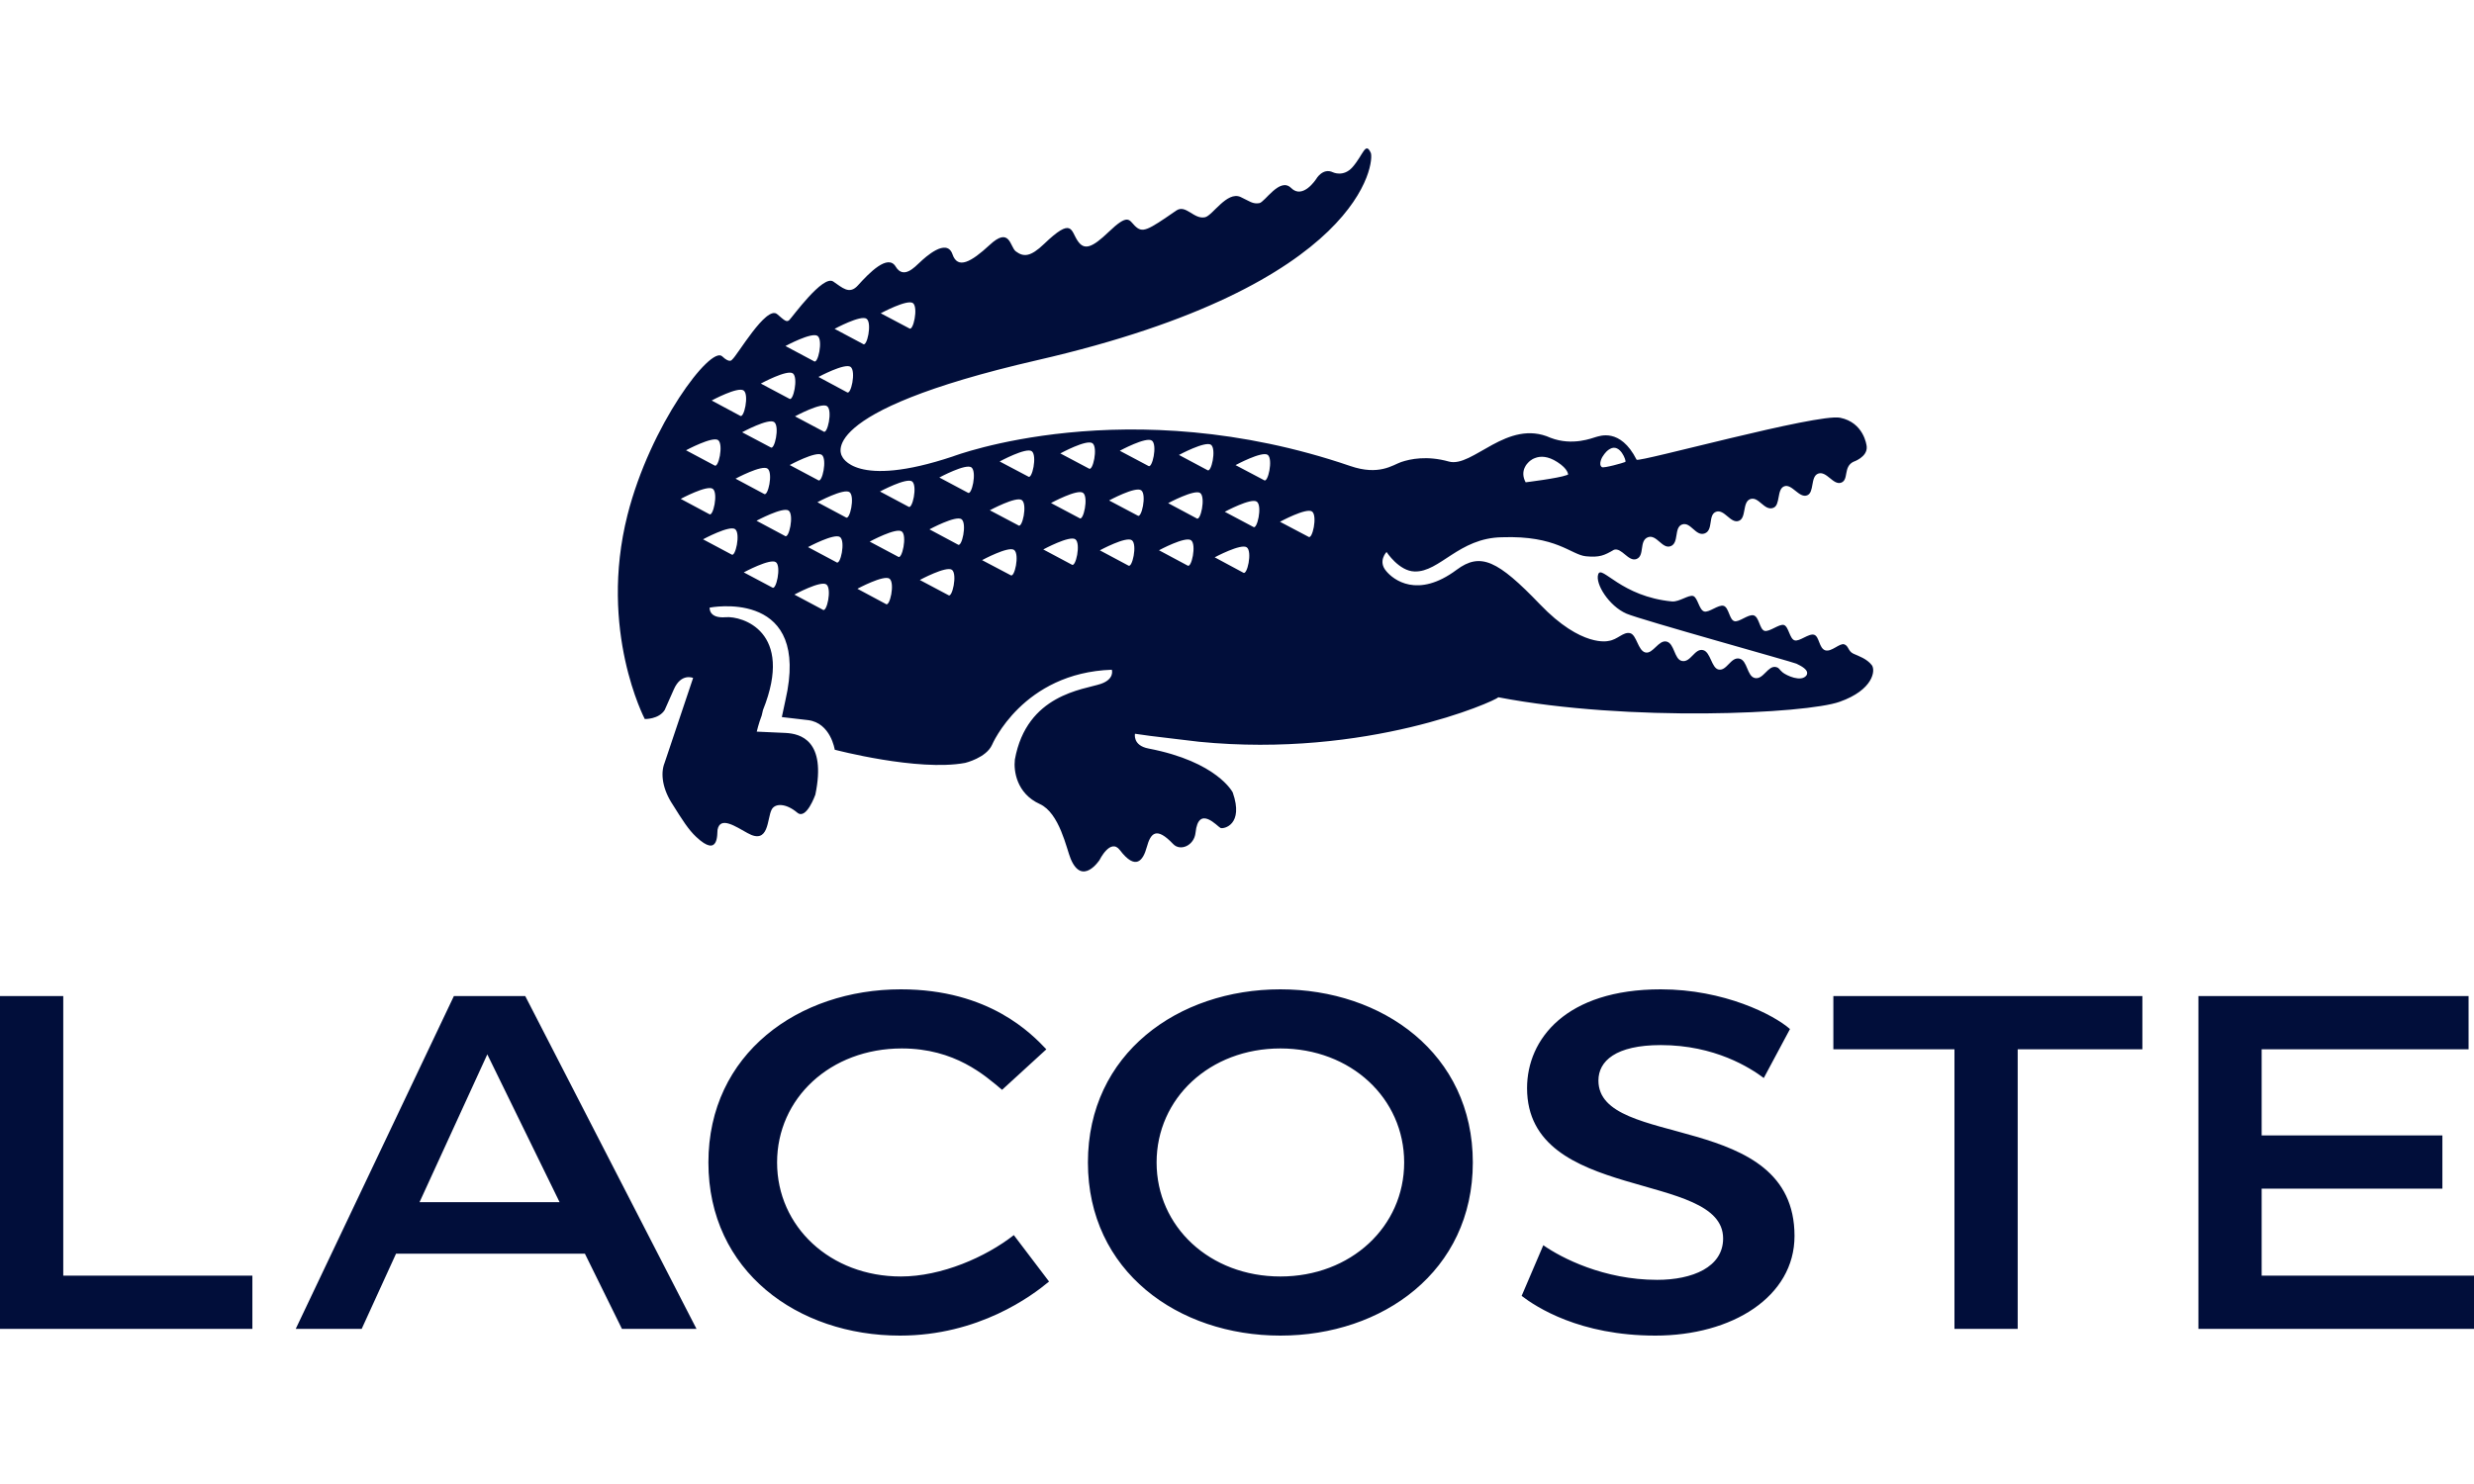
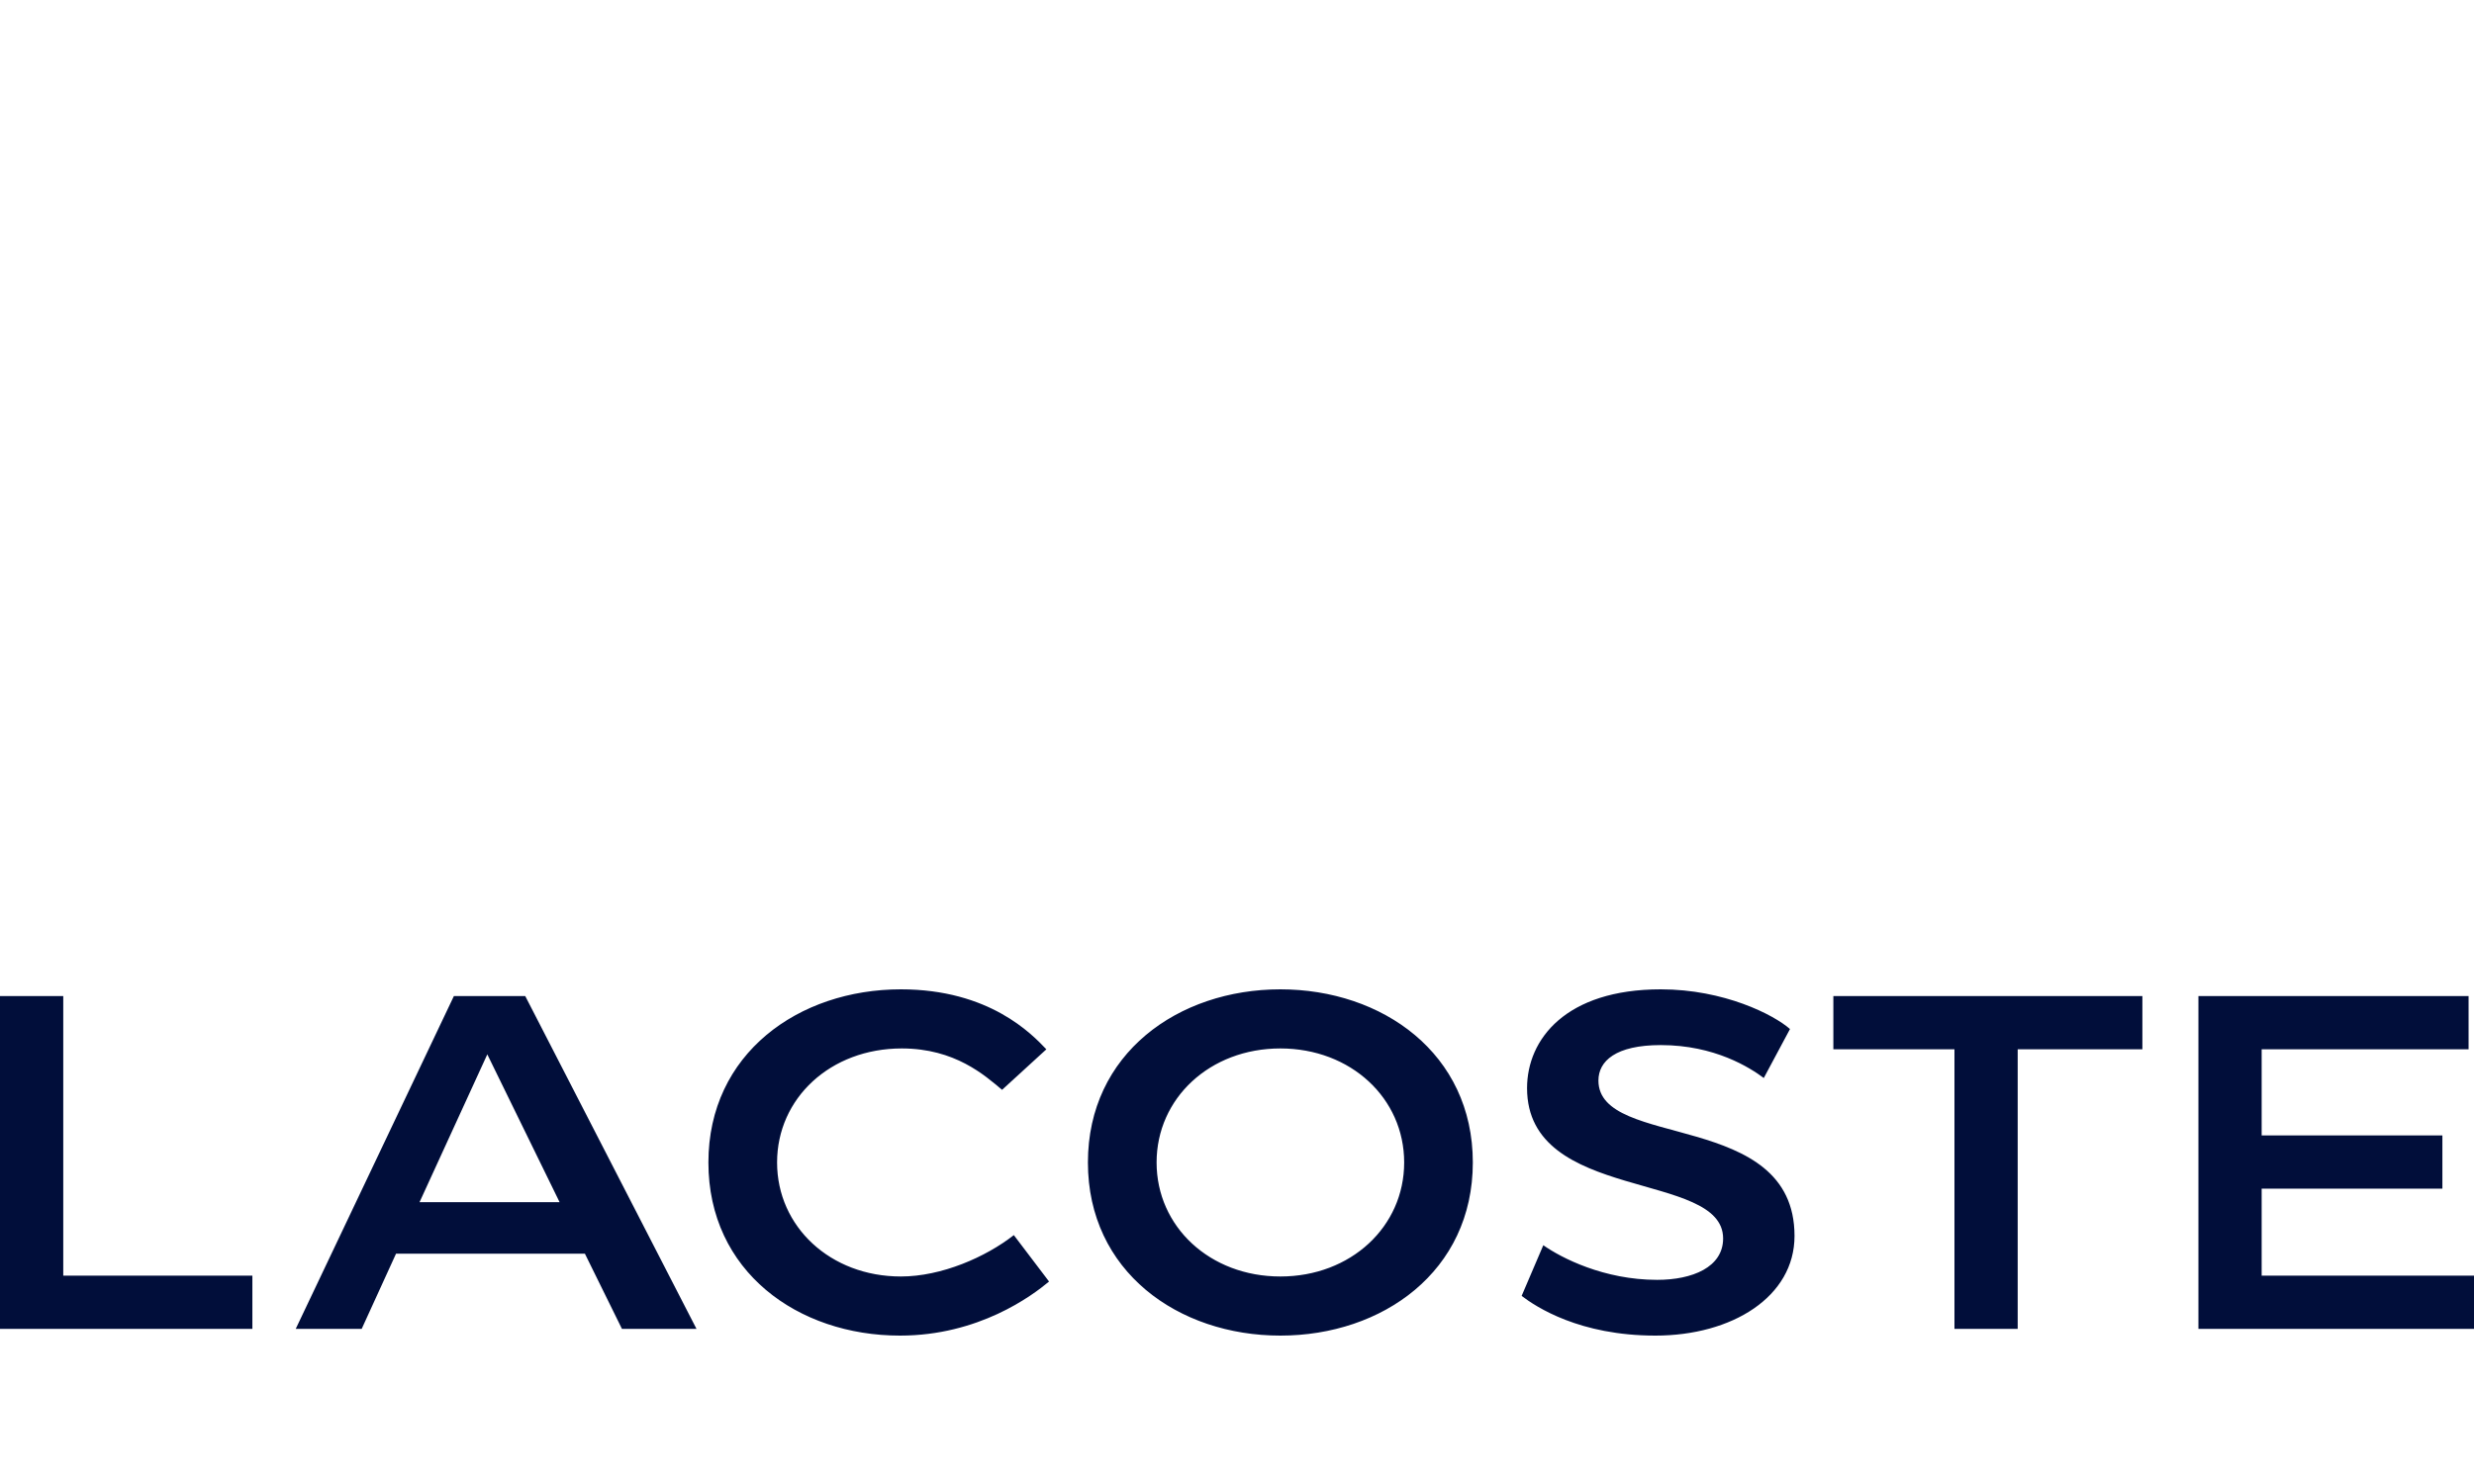
<svg xmlns="http://www.w3.org/2000/svg" width="100" height="60" viewBox="0 0 100 60" fill="none">
-   <path d="M75.661 26.895C75.46 26.634 75.137 26.529 74.914 26.429C74.695 26.326 74.727 26.113 74.544 26.051C74.357 25.991 74.03 26.372 73.776 26.293C73.522 26.209 73.541 25.735 73.329 25.665C73.112 25.596 72.734 25.952 72.537 25.889C72.338 25.831 72.299 25.333 72.108 25.27C71.918 25.212 71.515 25.566 71.319 25.505C71.121 25.439 71.109 24.954 70.889 24.881C70.671 24.815 70.288 25.177 70.098 25.112C69.901 25.051 69.882 24.567 69.673 24.496C69.461 24.429 69.074 24.785 68.879 24.721C68.677 24.656 68.623 24.158 68.44 24.098C68.253 24.041 67.888 24.335 67.591 24.318C65.53 24.126 64.742 22.829 64.602 23.213C64.464 23.588 65.031 24.503 65.744 24.811C66.312 25.058 72.45 26.758 72.611 26.833C72.768 26.911 73.155 27.084 73.017 27.307C72.804 27.593 72.204 27.31 72.052 27.184C71.898 27.056 71.933 27.009 71.788 26.97C71.459 26.892 71.276 27.492 70.929 27.412C70.612 27.34 70.634 26.704 70.312 26.63C69.958 26.544 69.797 27.147 69.459 27.068C69.179 27.005 69.141 26.357 68.84 26.285C68.495 26.201 68.338 26.806 67.978 26.722C67.669 26.649 67.686 26.017 67.363 25.939C67.04 25.863 66.814 26.449 66.509 26.38C66.203 26.309 66.158 25.663 65.886 25.599C65.608 25.537 65.388 25.865 65.015 25.914C65.015 25.914 63.941 26.204 62.243 24.431C60.542 22.661 59.845 22.317 58.877 23.038C57.297 24.215 56.315 23.437 56.029 23.087C55.685 22.686 56.045 22.317 56.045 22.317C56.045 22.317 56.547 23.092 57.179 23.106C58.197 23.137 58.965 21.747 60.71 21.722C62.92 21.643 63.496 22.428 64.101 22.491C64.66 22.545 64.847 22.455 65.234 22.23H65.232C65.546 22.119 65.818 22.724 66.146 22.602C66.493 22.471 66.24 21.861 66.613 21.72C66.963 21.596 67.191 22.209 67.525 22.084C67.877 21.956 67.653 21.329 67.99 21.206C68.338 21.081 68.541 21.7 68.902 21.568C69.264 21.439 69.03 20.818 69.36 20.693C69.701 20.569 69.947 21.179 70.281 21.06C70.598 20.947 70.417 20.298 70.746 20.179C71.089 20.056 71.31 20.668 71.674 20.534C71.974 20.43 71.808 19.78 72.119 19.662C72.43 19.546 72.719 20.149 73.042 20.028C73.345 19.916 73.168 19.27 73.49 19.149C73.832 19.026 74.096 19.628 74.419 19.515C74.738 19.4 74.496 18.879 74.913 18.672C74.913 18.672 75.49 18.482 75.453 18.058C75.449 17.987 75.329 17.082 74.379 16.89C73.465 16.706 66.246 18.703 66.152 18.587C65.488 17.275 64.637 17.64 64.507 17.669C64.375 17.702 63.569 18.045 62.676 17.702C60.923 16.909 59.524 18.927 58.563 18.661C57.679 18.413 57.003 18.556 56.633 18.682C56.293 18.8 55.743 19.242 54.577 18.841C45.563 15.763 38.519 18.453 38.519 18.453C34.547 19.78 34.039 18.453 34.039 18.453C34.039 18.453 32.732 16.678 41.935 14.56C55.164 11.521 55.562 6.493 55.406 6.175C55.189 5.713 55.106 6.257 54.67 6.757C54.305 7.172 53.88 6.967 53.88 6.967C53.464 6.767 53.197 7.242 53.197 7.242C53.197 7.242 52.662 8.073 52.188 7.601C51.733 7.146 51.129 8.173 50.903 8.213C50.633 8.261 50.501 8.129 50.139 7.962C49.595 7.722 49.012 8.712 48.713 8.782C48.256 8.887 47.935 8.244 47.542 8.515C46.367 9.327 46.182 9.44 45.865 9.124C45.631 8.885 45.597 8.626 44.812 9.378C44.143 10.019 43.823 10.139 43.555 9.731C43.279 9.321 43.35 8.761 42.202 9.863C41.654 10.389 41.373 10.399 41.059 10.163C40.822 9.985 40.824 9.138 40.001 9.905C39.254 10.596 38.712 10.898 38.501 10.285C38.267 9.596 37.387 10.412 37.184 10.604C36.973 10.796 36.521 11.304 36.204 10.78C35.887 10.252 35.128 11.04 34.677 11.539C34.329 11.927 34.047 11.628 33.68 11.382C33.263 11.095 32.013 12.84 31.9 12.944C31.786 13.043 31.699 12.944 31.412 12.701C30.972 12.329 29.786 14.401 29.594 14.536C29.594 14.536 29.512 14.715 29.189 14.406C28.728 13.968 26.284 17.185 25.362 20.826C24.182 25.492 26.062 29.071 26.062 29.071C26.062 29.071 26.627 29.088 26.867 28.706L27.233 27.881C27.53 27.194 28.016 27.41 28.016 27.41L26.864 30.841C26.682 31.293 26.792 31.932 27.195 32.536C27.574 33.144 27.835 33.554 28.14 33.836C29.075 34.718 28.98 33.675 29.004 33.545C29.114 32.987 29.731 33.416 30.217 33.683C31.097 34.177 30.999 33.086 31.192 32.73C31.326 32.476 31.759 32.464 32.228 32.858C32.594 33.163 32.957 32.128 32.957 32.128C33.414 29.922 32.342 29.667 31.762 29.634L30.588 29.581C30.588 29.581 30.666 29.245 30.788 28.93L30.84 28.708C32.12 25.518 29.981 24.903 29.341 24.954C28.635 25.017 28.684 24.567 28.684 24.567C28.684 24.567 32.551 23.806 31.83 27.905C31.83 27.905 31.688 28.62 31.602 28.992L32.664 29.116C33.579 29.23 33.741 30.312 33.741 30.312C33.741 30.312 37.104 31.2 39.011 30.845C39.011 30.845 39.863 30.642 40.1 30.112C40.1 30.112 41.335 27.201 44.941 27.078C44.941 27.078 45.068 27.455 44.492 27.651C43.801 27.884 41.5 28.067 41.021 30.711V30.721C40.969 31.155 41.085 32.079 42.027 32.507C42.828 32.868 43.111 34.328 43.277 34.722C43.744 35.842 44.443 34.772 44.443 34.772C44.443 34.772 44.886 33.869 45.266 34.37C45.908 35.215 46.207 34.789 46.353 34.251C46.512 33.67 46.745 33.417 47.417 34.123C47.704 34.43 48.268 34.193 48.324 33.668C48.443 32.513 49.223 33.432 49.335 33.476C49.469 33.527 50.285 33.343 49.828 32.041C49.828 32.041 49.211 30.799 46.426 30.264C45.773 30.14 45.877 29.667 45.877 29.667L46.49 29.753C46.673 29.783 48.292 29.963 48.465 29.99C55.257 30.66 60.41 28.356 60.565 28.192C65.841 29.203 73.015 28.858 74.362 28.373C75.716 27.896 75.816 27.106 75.661 26.895ZM64.767 18.476C64.877 18.298 64.982 18.197 65.078 18.149C65.487 17.916 65.748 18.645 65.698 18.672C65.696 18.673 65.687 18.676 65.683 18.678C65.682 18.679 65.682 18.681 65.681 18.682C65.617 18.713 64.827 18.938 64.749 18.886C64.593 18.777 64.767 18.476 64.767 18.476ZM61.768 18.706C61.768 18.706 61.869 18.577 62.067 18.512C62.262 18.441 62.556 18.429 62.946 18.68C63.394 18.965 63.383 19.188 63.383 19.188C63.368 19.195 63.348 19.202 63.325 19.21C63 19.336 61.667 19.5 61.667 19.5C61.408 19.022 61.768 18.706 61.768 18.706ZM36.902 12.255C37.126 12.427 36.911 13.422 36.751 13.275L35.6 12.666C35.6 12.666 36.672 12.087 36.902 12.255ZM35.029 12.89C35.256 13.058 35.044 14.055 34.883 13.907L33.735 13.296C33.735 13.296 34.802 12.717 35.029 12.89ZM34.382 14.834C34.609 15.004 34.396 16.002 34.233 15.858L33.083 15.24C33.083 15.24 34.153 14.665 34.382 14.834ZM33.286 17.445L32.134 16.833C32.134 16.833 33.205 16.253 33.432 16.423C33.663 16.593 33.443 17.591 33.286 17.445ZM33.069 19.413L31.921 18.802C31.921 18.802 32.989 18.224 33.217 18.391C33.445 18.56 33.233 19.553 33.069 19.413ZM33.048 13.583C33.276 13.752 33.061 14.745 32.9 14.604L31.748 13.99C31.748 13.99 32.821 13.411 33.048 13.583ZM32.049 15.098C32.275 15.268 32.061 16.261 31.902 16.119L30.753 15.508C30.753 15.508 31.822 14.926 32.049 15.098ZM29.997 17.477C29.997 17.477 31.07 16.894 31.294 17.067C31.523 17.235 31.308 18.23 31.147 18.086L29.997 17.477ZM30.879 19.967L29.731 19.353C29.731 19.353 30.801 18.777 31.027 18.948C31.256 19.116 31.042 20.11 30.879 19.967ZM30.06 15.789C30.287 15.954 30.073 16.951 29.912 16.807L28.766 16.193C28.766 16.193 29.831 15.617 30.06 15.789ZM29.026 17.794C29.254 17.963 29.04 18.963 28.876 18.816L27.729 18.205C27.729 18.205 28.799 17.631 29.026 17.794ZM27.515 20.17C27.515 20.17 28.584 19.595 28.811 19.764C29.041 19.932 28.822 20.929 28.665 20.785L27.515 20.17ZM29.566 22.417L28.417 21.805C28.417 21.805 29.488 21.225 29.715 21.395C29.942 21.566 29.725 22.559 29.566 22.417ZM31.213 23.752L30.064 23.142C30.064 23.142 31.135 22.562 31.363 22.731C31.588 22.898 31.371 23.899 31.213 23.752ZM31.728 21.668L30.579 21.054C30.579 21.054 31.649 20.479 31.877 20.644C32.104 20.814 31.889 21.808 31.728 21.668ZM33.257 24.651L32.11 24.04C32.11 24.04 33.174 23.461 33.404 23.631C33.631 23.802 33.42 24.791 33.257 24.651ZM33.809 22.732L32.66 22.12C32.66 22.12 33.729 21.545 33.955 21.715C34.183 21.882 33.971 22.878 33.809 22.732ZM34.189 20.918L33.041 20.305C33.041 20.305 34.109 19.73 34.339 19.899C34.566 20.07 34.349 21.061 34.189 20.918ZM35.804 24.419L34.656 23.804C34.656 23.804 35.724 23.23 35.953 23.396C36.184 23.566 35.966 24.564 35.804 24.419ZM36.301 22.508L35.154 21.898C35.154 21.898 36.224 21.317 36.451 21.489C36.675 21.653 36.46 22.651 36.301 22.508ZM36.718 20.484L35.569 19.872C35.569 19.872 36.639 19.299 36.868 19.465C37.094 19.635 36.878 20.628 36.718 20.484ZM38.331 24.061L37.179 23.449C37.179 23.449 38.25 22.87 38.479 23.039C38.705 23.213 38.487 24.208 38.331 24.061ZM38.717 22.017L37.569 21.402C37.569 21.402 38.639 20.825 38.866 20.993C39.094 21.165 38.878 22.155 38.717 22.017ZM39.117 19.918L37.969 19.306C37.969 19.306 39.038 18.729 39.266 18.897C39.493 19.071 39.278 20.062 39.117 19.918ZM40.846 23.253L39.696 22.647C39.696 22.647 40.767 22.068 40.991 22.236C41.222 22.405 41.007 23.398 40.846 23.253ZM41.16 21.239L40.009 20.631C40.009 20.631 41.079 20.053 41.304 20.22C41.538 20.39 41.319 21.389 41.16 21.239ZM41.559 19.266L40.407 18.658C40.407 18.658 41.48 18.076 41.705 18.244C41.932 18.416 41.717 19.413 41.559 19.266ZM43.319 22.827L42.17 22.215C42.17 22.215 43.237 21.636 43.467 21.805C43.697 21.976 43.48 22.969 43.319 22.827ZM43.632 20.948L42.482 20.338C42.482 20.338 43.554 19.755 43.779 19.928C44.007 20.093 43.792 21.093 43.632 20.948ZM44.011 18.942L42.859 18.332C42.859 18.332 43.93 17.747 44.16 17.922C44.387 18.092 44.174 19.084 44.011 18.942ZM45.603 22.863L44.456 22.251C44.456 22.251 45.525 21.67 45.752 21.844C45.98 22.011 45.764 23.005 45.603 22.863ZM45.982 20.844L44.83 20.234C44.83 20.234 45.903 19.652 46.13 19.825C46.356 19.995 46.141 20.988 45.982 20.844ZM46.412 18.835L45.262 18.225C45.262 18.225 46.333 17.643 46.561 17.816C46.791 17.984 46.573 18.981 46.412 18.835ZM47.997 22.863L46.847 22.248C46.847 22.248 47.916 21.671 48.144 21.844C48.371 22.011 48.16 23.005 47.997 22.863ZM48.365 20.956L47.218 20.343C47.218 20.343 48.286 19.77 48.513 19.933C48.741 20.105 48.527 21.102 48.365 20.956ZM48.8 19.005L47.654 18.394C47.654 18.394 48.723 17.818 48.951 17.984C49.175 18.154 48.961 19.149 48.8 19.005ZM50.248 23.151L49.099 22.533C49.099 22.533 50.169 21.96 50.396 22.131C50.626 22.296 50.411 23.293 50.248 23.151ZM50.655 21.302L49.506 20.692C49.506 20.692 50.577 20.114 50.803 20.284C51.033 20.456 50.811 21.448 50.655 21.302ZM51.093 19.413L49.941 18.805C49.941 18.805 51.013 18.226 51.242 18.391C51.468 18.56 51.25 19.553 51.093 19.413ZM52.885 21.701L51.737 21.096C51.737 21.096 52.806 20.515 53.035 20.682C53.261 20.853 53.046 21.847 52.885 21.701Z" fill="#010E3A" />
  <path fill-rule="evenodd" clip-rule="evenodd" d="M19.697 42.629L22.619 48.605H16.958L19.697 42.629ZM2.557 40.273H0V53.727H10.201V51.576H2.557V40.273ZM79 42.425V53.727H81.556V42.425H86.596V40.273H74.105V42.425H79ZM51.753 51.61C48.904 51.61 46.75 49.595 46.75 47C46.75 44.405 48.904 42.39 51.753 42.39C54.602 42.39 56.757 44.405 56.757 47C56.757 49.595 54.602 51.61 51.753 51.61ZM36.45 42.39C38.605 42.39 39.81 43.483 40.504 44.063L42.294 42.425C41.709 41.81 39.993 40 36.413 40C32.286 40 28.634 42.595 28.634 47C28.634 51.405 32.25 54 36.377 54C39.555 54 41.709 52.395 42.403 51.814L40.979 49.937C39.846 50.825 38.057 51.61 36.413 51.61C33.565 51.61 31.41 49.595 31.41 47C31.41 44.405 33.565 42.39 36.45 42.39ZM61.505 52.395C62.089 52.839 63.842 54 66.91 54C70.015 54 72.535 52.429 72.535 49.971C72.535 44.849 64.609 46.488 64.609 43.688C64.609 42.903 65.303 42.254 67.129 42.254C69.321 42.254 70.745 43.176 71.293 43.585L72.352 41.605C71.695 41.025 69.686 40 67.129 40C63.294 40 61.724 42.015 61.724 43.995C61.724 48.639 69.649 47.307 69.649 50.073C69.649 51.234 68.408 51.746 66.983 51.746C64.829 51.746 63.112 50.859 62.381 50.346L61.505 52.395ZM99.781 40.273H88.861V53.727H100V51.576H91.417V48.059H98.722V45.907H91.417V42.425H99.781V40.273ZM25.139 53.727H28.152L21.231 40.273H18.346L11.954 53.727H14.62L16.008 50.688H23.642L25.139 53.727ZM51.753 54C55.88 54 59.532 51.405 59.532 47C59.532 42.595 55.88 40 51.753 40C47.626 40 43.974 42.595 43.974 47C43.974 51.405 47.626 54 51.753 54Z" fill="#010E3A" />
</svg>